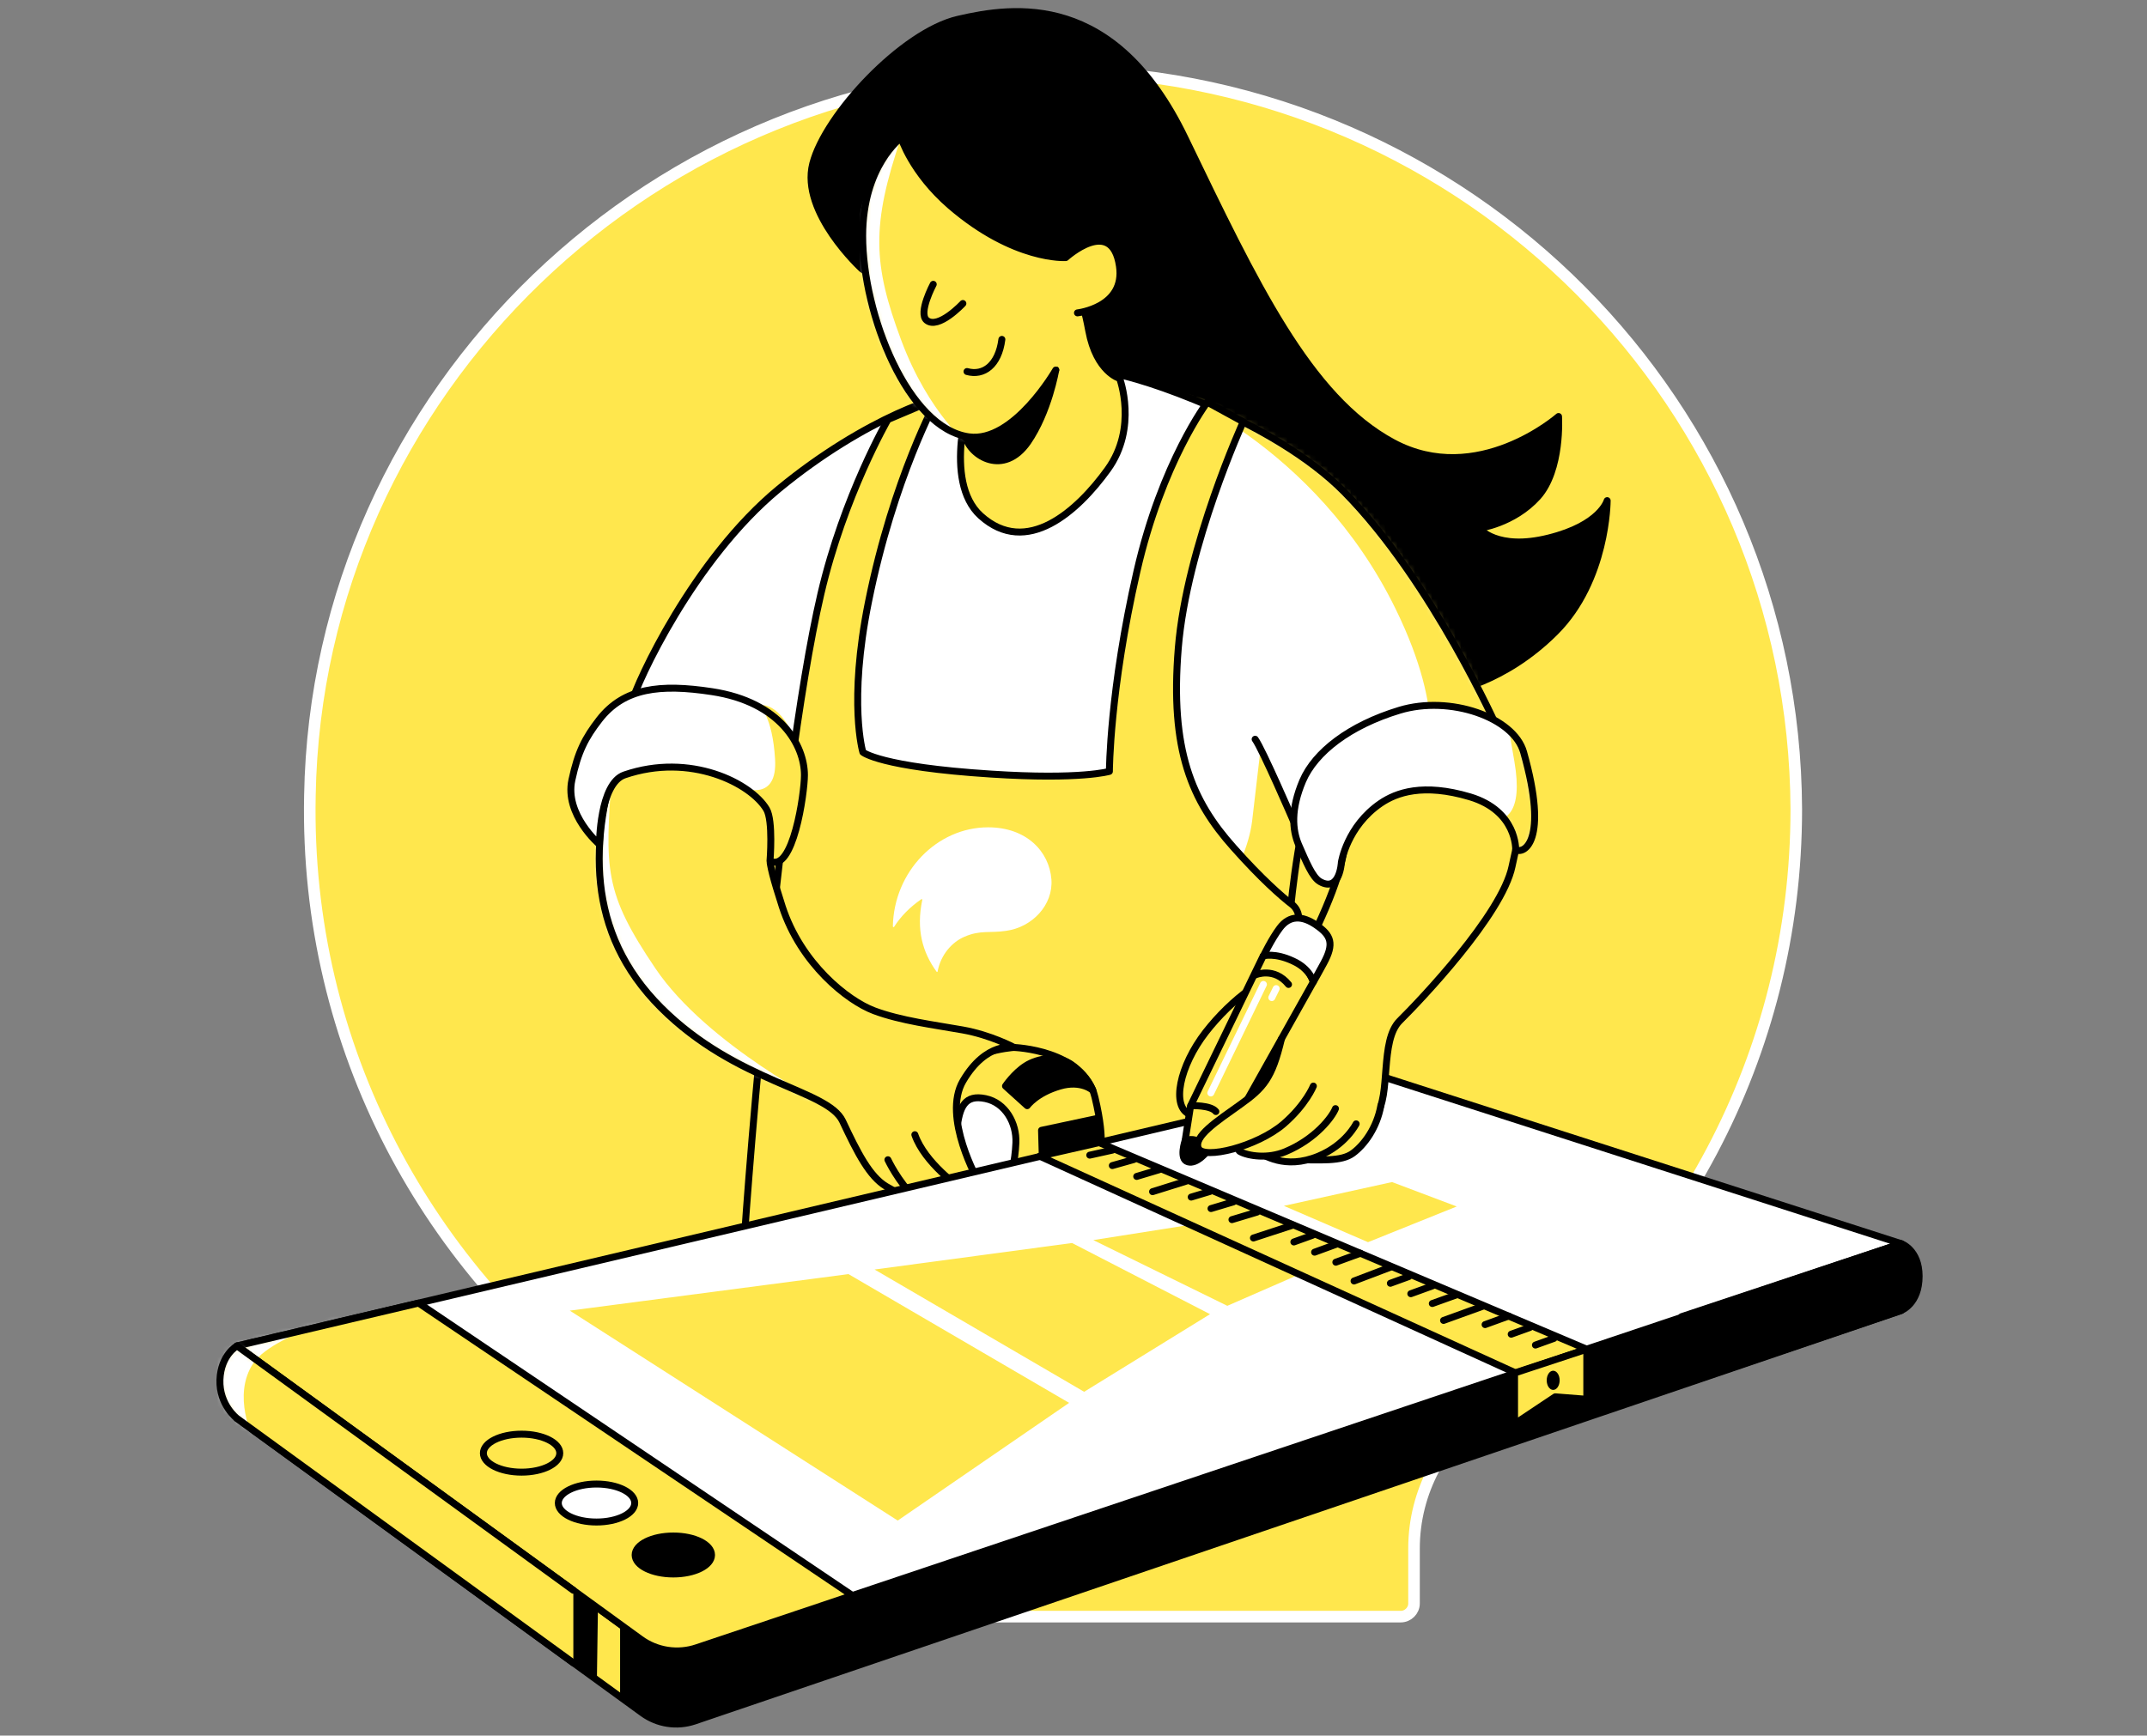
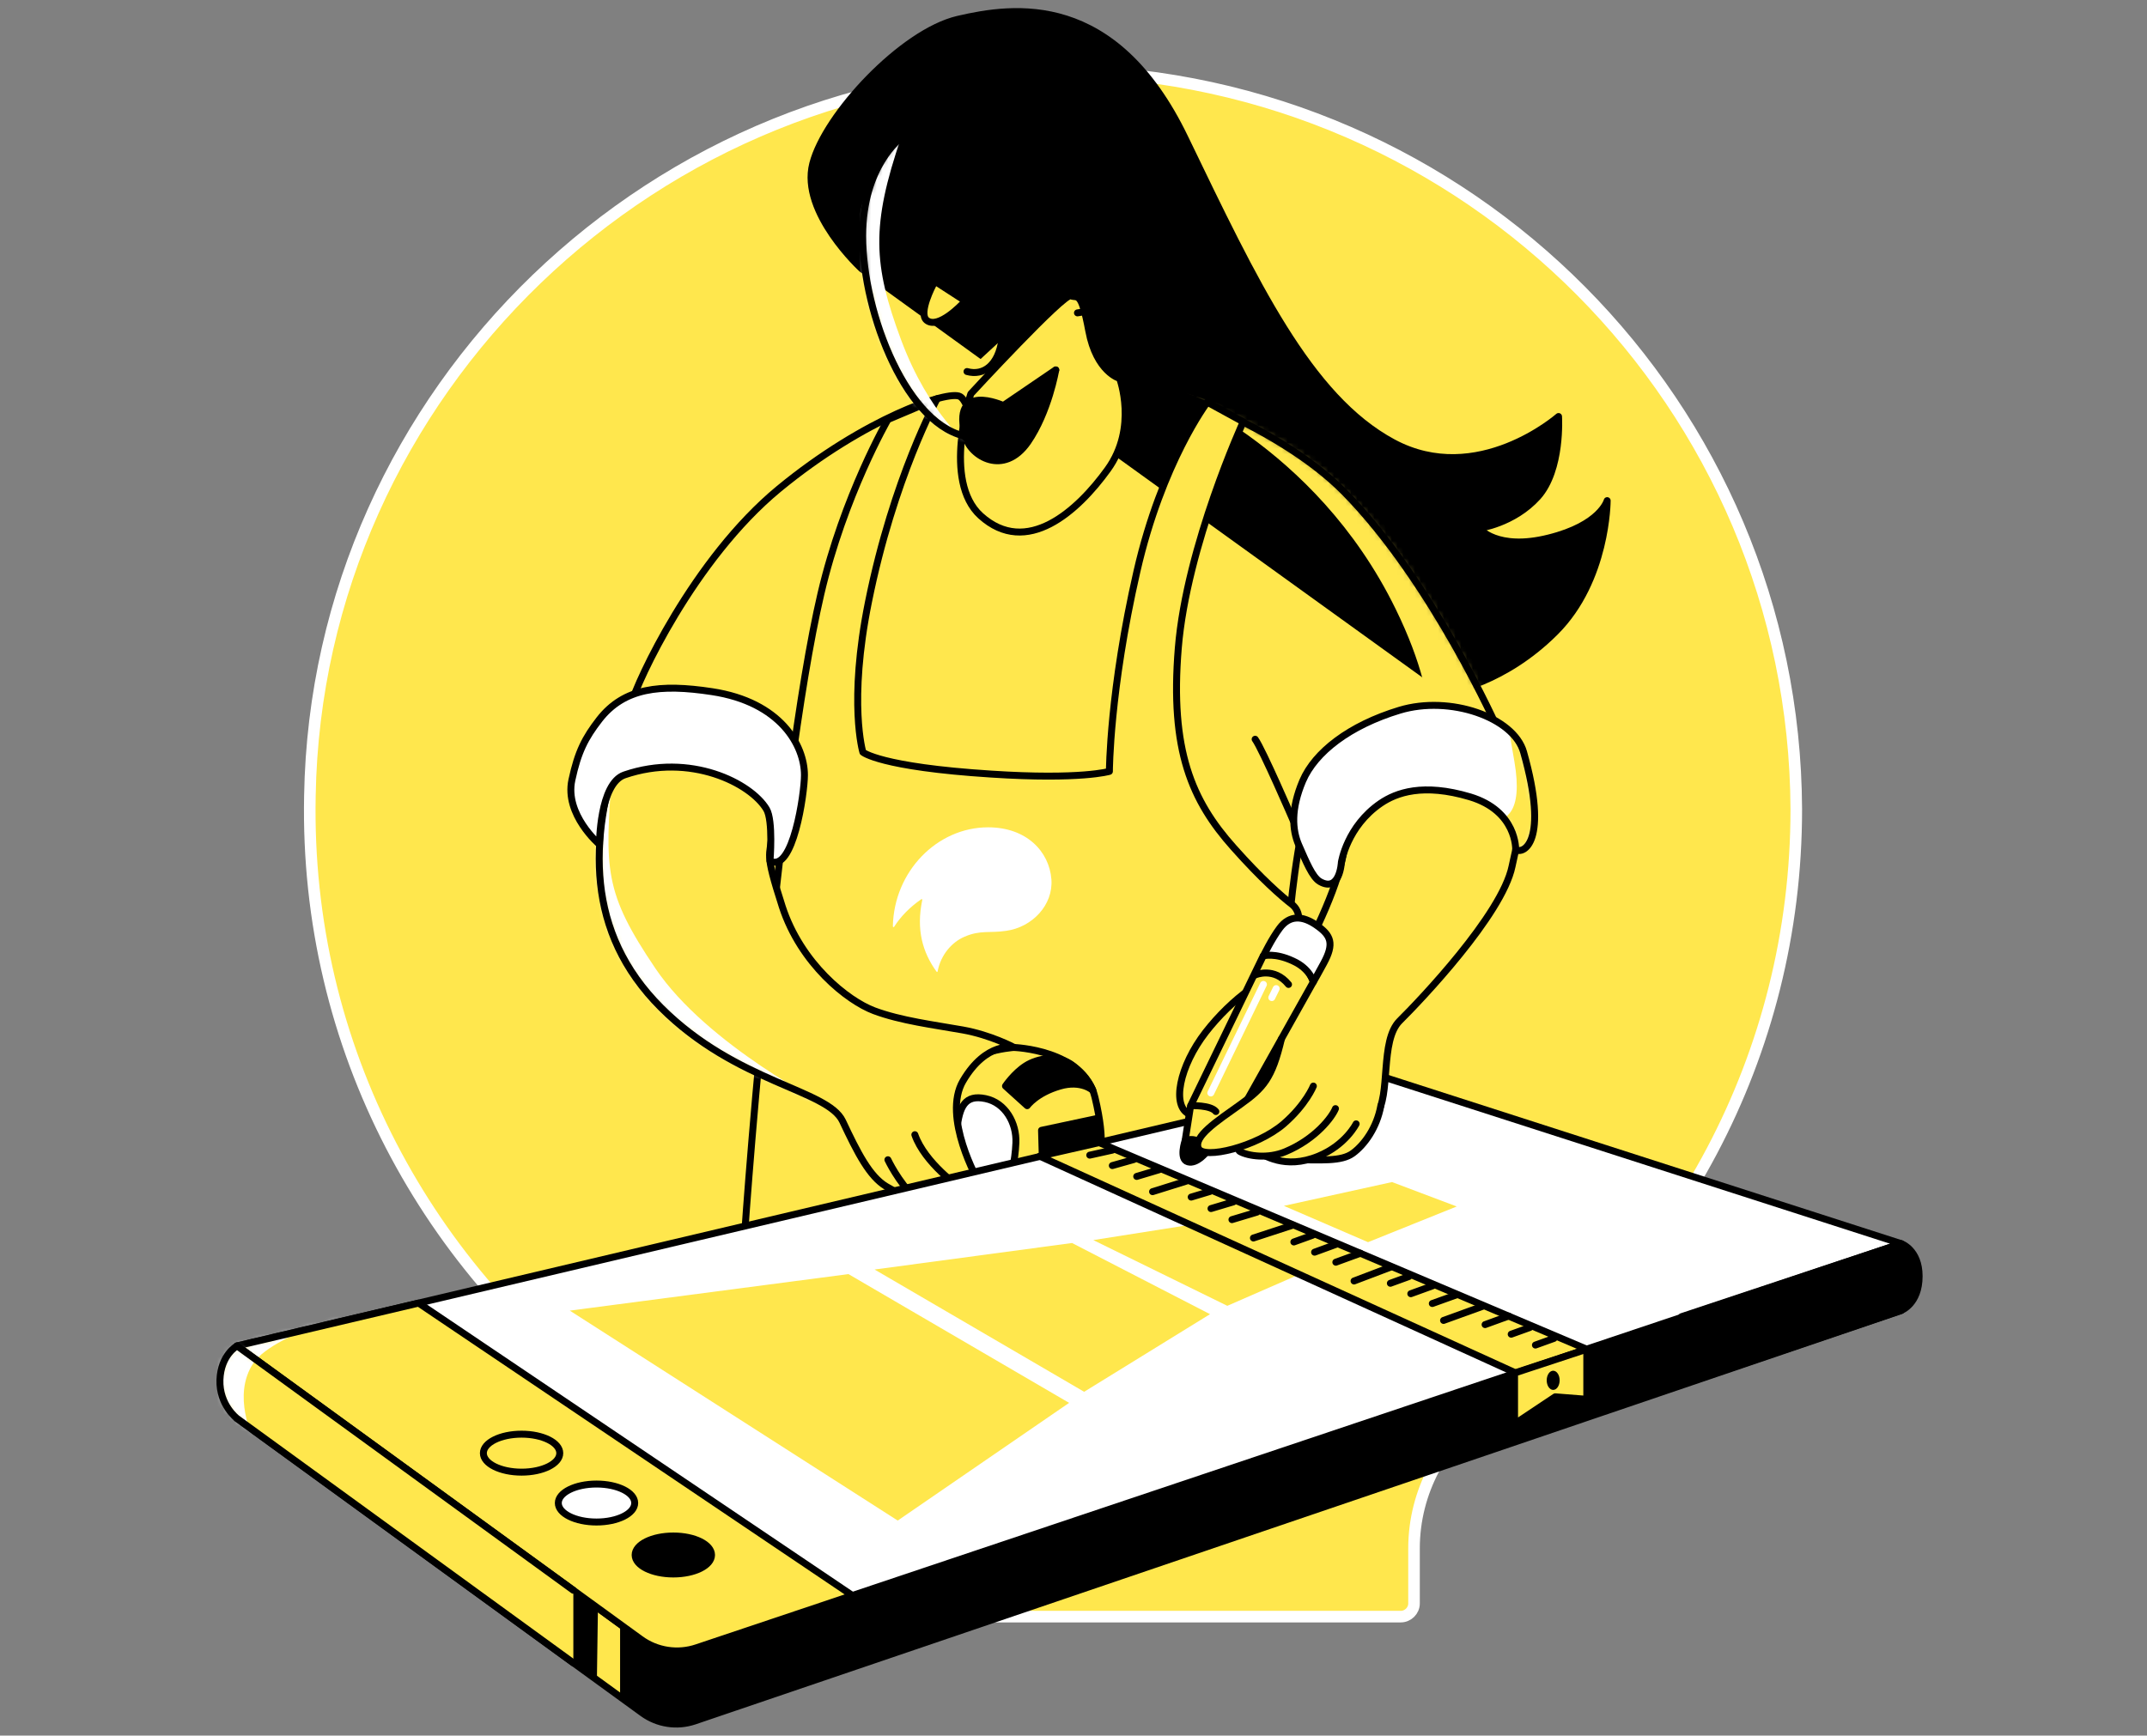
<svg xmlns="http://www.w3.org/2000/svg" width="371" height="300" viewBox="0 0 371 300" fill="none">
  <rect x="0" y="0" width="371" height="300" fill="#808080" stroke="none" />
  <path d="M53.551 137.528L53.551 137.524C54.737 67.658 113.46 11.043 183.751 12.222C253.752 13.402 310.101 70.016 310.397 139.889C310.396 182.631 289.346 220.071 257.013 243.368C249.295 248.892 244.341 257.804 244.341 267.655V277.164C244.341 278.389 243.3 279.432 242.053 279.432H121.896C120.649 279.432 119.608 278.388 119.608 277.164V267.655C119.608 258.128 114.974 248.904 106.928 243.363C74.006 219.771 52.662 181.152 53.551 137.528Z" fill="#FFE74D" stroke="white" stroke-width="2" />
  <path d="M148.912 46.469C148.912 46.469 138.277 36.74 140.438 28.302C142.6 19.863 155.92 5.567 165.544 3.335C175.168 1.104 192.568 -1.442 204.737 23.804C216.907 49.014 226.147 68.645 240.722 76.491C255.298 84.337 269.315 71.993 269.315 71.993C269.315 71.993 269.908 81.198 265.723 85.871C261.504 90.543 255.576 91.31 255.576 91.31C255.576 91.31 258.645 95.251 267.641 92.984C276.603 90.752 277.718 86.533 277.718 86.533C277.718 86.533 277.718 100.272 268.757 109.233C259.796 118.195 250.276 119.589 250.276 119.589L168.682 60.765L148.912 46.469Z" fill="black" stroke="black" stroke-width="1.2" stroke-miterlimit="10" stroke-linecap="round" stroke-linejoin="round" />
  <path d="M119.989 297.49L328.516 226.538L238.591 198.547L40.958 245.187L111.044 296.119C113.641 297.995 116.96 298.5 119.989 297.49Z" fill="black" />
  <path d="M103.144 290.301L103.363 275.162L107.151 276.749L107.151 293.187L103.144 290.301Z" fill="#FFE74D" />
  <path d="M119.989 297.49L328.516 226.538L238.591 198.547L40.958 245.187L111.044 296.119C113.641 297.995 116.96 298.5 119.989 297.49Z" stroke="black" stroke-width="1.2" stroke-miterlimit="10" stroke-linecap="round" stroke-linejoin="round" />
-   <path d="M109.095 121.607C110.069 117.928 119.808 96.682 134.597 84.49C149.387 72.298 163.923 67.356 165.907 68.546C167.927 69.701 168.793 79.296 175.177 79.007C181.562 78.718 186.901 63.893 191.914 64.506C196.928 65.12 220.158 72.767 232.278 85.031C247.572 100.541 258.934 126.26 258.934 126.26C258.934 126.26 227.3 133.33 225.677 140.183C223.441 149.67 222.683 160.78 222.683 160.78L182.392 147.722C182.392 147.722 148.304 134.484 143.832 137.767C139.359 141.013 135.139 136.432 135.139 136.432L109.095 121.607Z" fill="white" />
  <mask id="mask0" mask-type="alpha" maskUnits="userSpaceOnUse" x="109" y="64" width="150" height="97">
    <path d="M109.095 121.607C110.069 117.928 119.808 96.682 134.597 84.49C149.387 72.298 163.923 67.356 165.907 68.546C167.927 69.701 168.793 79.296 175.177 79.007C181.562 78.718 186.901 63.893 191.914 64.506C196.928 65.12 220.158 72.767 232.278 85.031C247.572 100.541 258.934 126.26 258.934 126.26C258.934 126.26 227.3 133.33 225.677 140.183C223.441 149.67 222.683 160.78 222.683 160.78L182.392 147.722C182.392 147.722 148.304 134.484 143.832 137.767C139.359 141.013 135.139 136.432 135.139 136.432L109.095 121.607Z" fill="white" />
  </mask>
  <g mask="url(#mask0)">
    <path d="M200.968 66.96C200.968 66.96 227.155 76.555 241.187 105.304C250.241 123.844 246.417 132.321 246.417 132.321L263.118 129.724C263.118 129.724 258.573 110.642 246.994 92.679C235.415 74.715 200.968 66.96 200.968 66.96Z" fill="#FFE74D" />
  </g>
  <path d="M206.961 160.744C206.961 160.744 215.293 150.933 216.375 141.843L217.818 129.506L225.177 144.656L224.022 157.353L206.961 160.744Z" fill="#FFE74D" />
  <path d="M109.095 121.607C110.069 117.928 119.808 96.682 134.597 84.49C149.387 72.298 163.923 67.356 165.907 68.546C167.927 69.701 168.793 79.296 175.177 79.007C181.562 78.718 186.901 63.893 191.914 64.506C196.928 65.12 220.158 72.767 232.278 85.031C247.572 100.541 258.934 126.26 258.934 126.26C258.934 126.26 227.3 133.33 225.677 140.183C223.441 149.67 222.683 160.78 222.683 160.78L182.392 147.722C182.392 147.722 148.304 134.484 143.832 137.767C139.359 141.013 135.139 136.432 135.139 136.432L109.095 121.607Z" stroke="black" stroke-width="1.2" stroke-miterlimit="10" stroke-linecap="round" stroke-linejoin="round" />
  <path d="M128.508 216.692C128.219 216.98 134.243 135.243 141.854 102.635C145.822 85.645 153.433 72.515 153.433 72.515L161.946 68.908C161.946 68.908 154.407 82.543 150.078 104.005C146.543 121.5 149.104 130.013 149.104 130.013C149.104 130.013 152.026 132.574 171.288 133.8C186.799 134.81 191.704 133.331 191.704 133.331C191.704 133.331 191.74 119.372 196.466 98.739C200.794 79.838 208.622 69.522 208.622 69.522L214.826 72.912C214.826 72.912 205.051 94.338 203.608 112.013C202.165 129.688 205.916 138.381 213.167 146.497C218.072 152.016 221.499 154.974 223.23 156.309C224.024 156.922 224.457 157.86 224.421 158.87L223.483 192.308L128.508 216.692Z" fill="#FFE74D" stroke="black" stroke-width="1.2" stroke-miterlimit="10" stroke-linecap="round" stroke-linejoin="round" />
  <path d="M175.181 181.053C175.181 181.053 187.229 181.414 189.213 189.674C191.196 197.935 189.862 199.846 189.862 199.846C189.862 199.846 173.449 207.457 169.085 204.247C164.72 201.073 159.923 193.858 162.772 187.726C165.622 181.63 175.181 181.053 175.181 181.053Z" fill="#FFE74D" stroke="black" stroke-width="1.2" stroke-miterlimit="10" stroke-linecap="round" stroke-linejoin="round" />
  <path d="M165.338 195.374C165.771 191.189 166.781 189.169 170.28 189.891C173.743 190.612 175.691 194.147 175.546 197.538C175.402 200.929 174.644 203.237 174.644 203.237L167.971 204.536L165.338 195.374Z" fill="white" stroke="black" stroke-width="1.2" stroke-miterlimit="10" stroke-linecap="round" stroke-linejoin="round" />
  <path d="M107.039 129.146C101.809 145.09 101.159 161.105 114.217 174.163C127.275 187.221 143.002 188.303 145.599 193.786C148.196 199.305 150.252 203.345 153.138 205.076C156.023 206.807 158.657 207.673 162.119 206.519C165.582 205.364 169.081 204.21 169.081 204.21C169.081 204.21 162.733 193.064 166.412 186.824C170.416 180.007 175.177 181.017 175.177 181.017C175.177 181.017 171.209 178.888 166.34 178.023C161.47 177.157 155.663 176.435 151.046 174.704C146.428 172.973 138.385 166.552 135.174 156.705C132 146.857 133.118 148.264 133.407 143.935C133.695 139.571 133.984 135.242 125.579 130.301C117.211 125.395 107.039 129.146 107.039 129.146Z" fill="#FFE74D" />
  <mask id="mask1" mask-type="alpha" maskUnits="userSpaceOnUse" x="103" y="127" width="73" height="81">
    <path d="M107.039 129.146C101.809 145.09 101.159 161.105 114.217 174.163C127.275 187.221 143.002 188.303 145.599 193.786C148.196 199.305 150.252 203.345 153.138 205.076C156.023 206.807 158.657 207.673 162.119 206.519C165.582 205.364 169.081 204.21 169.081 204.21C169.081 204.21 162.733 193.064 166.412 186.824C170.416 180.007 175.177 181.017 175.177 181.017C175.177 181.017 171.209 178.888 166.34 178.023C161.47 177.157 155.663 176.435 151.046 174.704C146.428 172.973 138.385 166.552 135.174 156.705C132 146.857 133.118 148.264 133.407 143.935C133.695 139.571 133.984 135.242 125.579 130.301C117.211 125.395 107.039 129.146 107.039 129.146Z" fill="#45DFA7" />
  </mask>
  <g mask="url(#mask1)">
    <path d="M105.771 133.366C104.508 150.32 104.328 154.179 113.274 167.417C122.219 180.656 142.96 191.116 142.96 191.116C142.96 191.116 113.779 186.427 106.889 171.998C99.999 157.57 101.442 141.013 101.442 141.013L105.771 133.366Z" fill="white" />
  </g>
  <path d="M107.039 129.146C101.809 145.09 101.159 161.105 114.217 174.163C127.275 187.221 143.002 188.303 145.599 193.786C148.196 199.305 150.252 203.345 153.138 205.076C156.023 206.807 158.657 207.673 162.119 206.519C165.582 205.364 169.081 204.21 169.081 204.21C169.081 204.21 162.733 193.064 166.412 186.824C170.416 180.007 175.177 181.017 175.177 181.017C175.177 181.017 171.209 178.888 166.34 178.023C161.47 177.157 155.663 176.435 151.046 174.704C146.428 172.973 138.385 166.552 135.174 156.705C132 146.857 133.118 148.264 133.407 143.935C133.695 139.571 133.984 135.242 125.579 130.301C117.211 125.395 107.039 129.146 107.039 129.146Z" stroke="black" stroke-width="1.2" stroke-miterlimit="10" stroke-linecap="round" stroke-linejoin="round" />
  <path d="M158.083 196.131C159.814 201.073 165.91 205.293 165.91 205.293C165.91 205.293 160.968 209.802 158.083 207.025C155.197 204.247 153.429 200.46 153.429 200.46" fill="#FFE74D" />
  <path d="M158.083 196.131C159.814 201.073 165.91 205.293 165.91 205.293C165.91 205.293 160.968 209.802 158.083 207.025C155.197 204.247 153.429 200.46 153.429 200.46" stroke="black" stroke-width="1.2" stroke-miterlimit="10" stroke-linecap="round" stroke-linejoin="round" />
  <path d="M120.639 284.721L328.516 214.96L238.555 185.995L40.958 232.635L110.503 283.17C113.424 285.298 117.212 285.875 120.639 284.721Z" fill="white" stroke="black" stroke-width="1.2" stroke-miterlimit="10" stroke-linecap="round" stroke-linejoin="round" />
  <path d="M167.756 68.078C167.756 68.078 162.778 83.084 169.451 89.144C177.387 96.322 186.188 88.386 191.418 81.136C196.649 73.886 193.474 65.409 193.474 65.409C193.474 65.409 189.47 64.327 188.136 57.185C186.801 50.043 186.188 51.63 185.034 51.125C183.879 50.584 167.756 68.078 167.756 68.078Z" fill="#FFE74D" stroke="black" stroke-width="1.2" stroke-miterlimit="10" stroke-linecap="round" stroke-linejoin="round" />
  <path d="M173.38 70.099C173.38 70.099 164.146 65.842 166.851 75.545C167.753 78.828 173.416 82.399 177.6 76.411C181.207 71.181 182.434 63.93 182.434 63.93L173.38 70.099Z" fill="black" stroke="black" stroke-width="1.2" stroke-miterlimit="10" stroke-linecap="round" stroke-linejoin="round" />
-   <path d="M186.184 54.081C186.184 54.081 194.517 53.143 193.435 45.965C192.136 37.272 184.164 44.522 184.164 44.522C184.164 44.522 175.327 45.135 164.217 35.576C157.544 29.805 155.704 23.817 155.704 23.817C155.704 23.817 149.067 28.651 149.067 40.77C149.067 54.405 156.931 74.064 167.427 75.507C175.183 76.589 182.433 63.964 182.433 63.964" fill="#FFE74D" />
  <mask id="mask2" mask-type="alpha" maskUnits="userSpaceOnUse" x="149" y="23" width="45" height="53">
    <path d="M186.185 54.081C186.185 54.081 194.517 53.143 193.435 45.965C192.136 37.272 184.165 44.522 184.165 44.522C184.165 44.522 175.327 45.135 164.217 35.576C157.544 29.805 155.704 23.817 155.704 23.817C155.704 23.817 149.067 28.651 149.067 40.77C149.067 54.405 156.931 74.064 167.428 75.507C175.183 76.589 182.433 63.964 182.433 63.964" fill="#45DFA7" />
  </mask>
  <g mask="url(#mask2)">
    <path d="M155.703 23.781C150.509 39.003 150.87 45.748 155.703 58.734C160.537 71.72 167.679 77.166 167.679 77.166C167.679 77.166 154.008 75.94 149.066 54.297C144.161 32.655 155.703 23.781 155.703 23.781Z" fill="white" />
  </g>
  <path d="M186.184 54.081C186.184 54.081 194.517 53.143 193.435 45.965C192.136 37.272 184.164 44.522 184.164 44.522C184.164 44.522 175.327 45.135 164.217 35.576C157.544 29.805 155.704 23.817 155.704 23.817C155.704 23.817 149.067 28.651 149.067 40.77C149.067 54.405 156.931 74.064 167.427 75.507C175.183 76.589 182.433 63.964 182.433 63.964" stroke="black" stroke-width="1.2" stroke-miterlimit="10" stroke-linecap="round" stroke-linejoin="round" />
  <path d="M230.262 139.03C230.262 141.338 232.678 143.322 232.281 146.568C230.839 158.183 215.761 181.485 215.184 182.351C214.607 183.217 235.167 195.842 237.8 192.667C240.397 189.493 238.377 179.898 241.876 176.435C245.375 172.973 259.551 158.111 261.283 149.743C263.014 141.374 264.745 138.164 261.283 134.413C257.784 130.589 230.262 139.03 230.262 139.03Z" fill="#FFE74D" stroke="black" stroke-width="1.2" stroke-miterlimit="10" stroke-linecap="round" stroke-linejoin="round" />
  <path d="M205.633 192.633C202.314 191.334 203.829 184.228 208.338 178.421C212.703 172.793 219.448 167.563 222.839 168.645C226.193 169.727 215.083 182.208 213.965 183.939C212.883 185.671 208.41 193.751 205.633 192.633Z" fill="#FFE74D" stroke="black" stroke-width="1.2" stroke-miterlimit="10" stroke-linecap="round" stroke-linejoin="round" />
  <path d="M238.601 191.152C237.915 194.904 235.787 197.862 233.767 199.341C231.747 200.819 228.248 200.459 223.487 200.459C218.726 200.459 214.145 197.898 213.171 196.094L222.152 184.191" fill="#FFE74D" />
  <path d="M238.601 191.152C237.915 194.904 235.787 197.862 233.767 199.341C231.747 200.819 228.248 200.459 223.487 200.459C218.726 200.459 214.145 197.898 213.171 196.094L222.152 184.191" stroke="black" stroke-width="1.2" stroke-miterlimit="10" stroke-linecap="round" stroke-linejoin="round" />
  <path d="M217.099 199.052C218.361 199.557 221.932 202.263 227.812 199.846C232.537 197.898 234.341 194.255 234.341 194.255" fill="#FFE74D" />
  <path d="M217.099 199.052C218.361 199.557 221.932 202.263 227.812 199.846C232.537 197.898 234.341 194.255 234.341 194.255" stroke="black" stroke-width="1.2" stroke-miterlimit="10" stroke-linecap="round" stroke-linejoin="round" />
  <path d="M230.769 191.622C230.192 193.065 227.378 196.852 222.148 199.053C219.082 200.351 215.691 199.81 214.284 199.053C212.878 198.295 216.882 193.173 216.882 193.173" fill="#FFE74D" />
  <path d="M230.769 191.622C230.192 193.065 227.378 196.852 222.148 199.053C219.082 200.351 215.691 199.81 214.284 199.053C212.878 198.295 216.882 193.173 216.882 193.173" stroke="black" stroke-width="1.2" stroke-miterlimit="10" stroke-linecap="round" stroke-linejoin="round" />
  <path d="M261.908 146.858C263.206 147.687 267.715 145.667 263.278 130.012C261.583 123.988 250.545 120.129 241.852 122.762C233.159 125.395 227.243 130.012 225.115 134.954C223.023 139.896 223.312 143.431 224.394 145.992C225.692 148.95 226.775 151.619 228.073 152.376C231.536 154.36 231.788 149.058 231.788 149.058C231.788 149.058 232.726 142.854 238.57 138.85C241.275 137.01 245.892 135.315 254.008 137.732C262.16 140.184 261.908 146.858 261.908 146.858Z" fill="white" />
  <mask id="mask3" mask-type="alpha" maskUnits="userSpaceOnUse" x="223" y="121" width="43" height="32">
    <path d="M261.908 146.858C263.207 147.688 267.716 145.668 263.279 130.013C261.584 123.989 250.546 120.129 241.853 122.762C233.16 125.396 227.244 130.013 225.116 134.954C223.024 139.896 223.312 143.431 224.394 145.992C225.693 148.95 226.775 151.619 228.074 152.377C231.536 154.361 231.789 149.058 231.789 149.058C231.789 149.058 232.727 142.854 238.57 138.85C241.276 137.01 245.893 135.315 254.009 137.732C262.161 140.185 261.908 146.858 261.908 146.858Z" fill="white" />
  </mask>
  <g mask="url(#mask3)">
    <path d="M249.604 138.561C249.604 138.561 264.754 149.49 261.688 131.635C254.943 91.957 252.814 83.156 252.814 83.156L276.261 134.81L263.239 150.645L249.604 138.561Z" fill="#FFE74D" />
  </g>
  <path d="M261.908 146.858C263.206 147.687 267.715 145.667 263.278 130.012C261.583 123.988 250.545 120.129 241.852 122.762C233.159 125.395 227.243 130.012 225.115 134.954C223.023 139.896 223.312 143.431 224.394 145.992C225.692 148.95 226.775 151.619 228.073 152.376C231.536 154.36 231.788 149.058 231.788 149.058C231.788 149.058 232.726 142.854 238.57 138.85C241.275 137.01 245.892 135.315 254.008 137.732C262.16 140.184 261.908 146.858 261.908 146.858Z" stroke="black" stroke-width="1.2" stroke-miterlimit="10" stroke-linecap="round" stroke-linejoin="round" />
  <path d="M103.586 145.954C103.586 145.954 97.526 140.796 98.825 134.808C99.871 129.938 101.097 127.558 103.586 124.347C107.842 118.901 114.047 118.179 123.028 119.55C134.932 121.353 139.008 128.892 139.008 133.978C139.008 137.117 137.024 151.004 133.056 148.804C133.056 148.804 133.633 141.842 132.443 139.858C129.737 135.349 119.277 130.047 107.914 133.942C103.586 135.421 103.586 145.954 103.586 145.954Z" fill="white" />
-   <path d="M128.518 136.214C128.518 136.214 134.398 138.595 133.929 131.2C133.496 123.806 131.224 121.93 131.224 121.93C131.224 121.93 134.903 120.812 137.969 129.252C141.071 137.693 136.598 147.54 136.598 147.54L132.378 149.091L128.518 136.214Z" fill="#FFE74D" />
  <path d="M103.586 145.954C103.586 145.954 97.526 140.796 98.825 134.808C99.871 129.938 101.097 127.558 103.586 124.347C107.842 118.901 114.047 118.179 123.028 119.55C134.932 121.353 139.008 128.892 139.008 133.978C139.008 137.117 137.024 151.004 133.056 148.804C133.056 148.804 133.633 141.842 132.443 139.858C129.737 135.349 119.277 130.047 107.914 133.942C103.586 135.421 103.586 145.954 103.586 145.954Z" stroke="black" stroke-width="1.2" stroke-miterlimit="10" stroke-linecap="round" stroke-linejoin="round" />
  <path d="M161.263 49.142C161.263 49.142 158.63 54.083 160.109 55.346C162.129 57.041 166.385 52.46 166.385 52.46" fill="#FFE74D" />
  <path d="M161.263 49.142C161.263 49.142 158.63 54.083 160.109 55.346C162.129 57.041 166.385 52.46 166.385 52.46" stroke="black" stroke-width="1.2" stroke-miterlimit="10" stroke-linecap="round" stroke-linejoin="round" />
  <path d="M167.099 64.219C169.948 65.013 172.546 63.137 173.123 58.664Z" fill="#FFE74D" />
  <path d="M167.099 64.219C169.948 65.013 172.546 63.137 173.123 58.664" stroke="black" stroke-width="1.2" stroke-miterlimit="10" stroke-linecap="round" stroke-linejoin="round" />
  <path d="M216.886 127.776C218.113 129.435 223.487 141.879 223.487 141.879Z" fill="white" />
  <path d="M216.886 127.776C218.113 129.435 223.487 141.879 223.487 141.879" stroke="black" stroke-width="1.2" stroke-miterlimit="10" stroke-linecap="round" stroke-linejoin="round" />
  <path d="M173.749 187.725L177.5 191.116C177.5 191.116 179.051 188.915 183.163 187.725C186.878 186.643 188.862 188.482 188.862 188.482C188.862 188.482 188.033 186.282 185.436 184.226C182.875 182.206 179.267 182.928 177.247 184.226C175.227 185.525 173.749 187.725 173.749 187.725Z" fill="black" stroke="black" stroke-width="1.2" stroke-miterlimit="10" stroke-linecap="round" stroke-linejoin="round" />
  <path d="M179.977 195.373L180.086 199.233L189.789 196.852V193.281L179.977 195.373Z" fill="black" stroke="black" stroke-width="1.2" stroke-miterlimit="10" stroke-linecap="round" stroke-linejoin="round" />
  <path d="M120.422 284.793L147.295 275.776L72.339 225.24L40.958 232.635L110.683 283.314C113.496 285.37 117.14 285.912 120.422 284.793Z" fill="#FFE74D" />
  <mask id="mask4" mask-type="alpha" maskUnits="userSpaceOnUse" x="40" y="225" width="108" height="61">
    <path d="M120.422 284.793L147.295 275.776L72.339 225.24L40.958 232.635L110.683 283.314C113.496 285.37 117.14 285.912 120.422 284.793Z" fill="#45DFA7" />
  </mask>
  <g mask="url(#mask4)">
    <path d="M66.57 225.311C66.57 225.311 47.525 230.036 43.773 235.627C40.022 241.218 43.773 248.649 43.773 248.649L36.27 243.815C36.27 243.815 33.385 234.329 38.002 231.299C42.619 228.269 66.57 225.311 66.57 225.311Z" fill="white" />
  </g>
  <path d="M120.422 284.793L147.295 275.776L72.339 225.24L40.958 232.635L110.683 283.314C113.496 285.37 117.14 285.912 120.422 284.793Z" stroke="black" stroke-width="1.2" stroke-miterlimit="10" stroke-linecap="round" stroke-linejoin="round" />
  <path d="M221.248 178.059C221.392 185.67 217.677 190.467 217.677 190.467C217.677 190.467 209.777 195.662 213.673 187.654C217.569 179.646 221.248 178.059 221.248 178.059Z" fill="black" stroke="black" stroke-width="1.2" stroke-miterlimit="10" stroke-linecap="round" stroke-linejoin="round" />
  <path d="M99.073 287.427L40.963 245.188C40.963 245.188 37.861 242.843 38.005 238.514C38.149 234.186 40.963 232.635 40.963 232.635L99.073 274.874" fill="#FFE74D" />
  <mask id="mask5" mask-type="alpha" maskUnits="userSpaceOnUse" x="38" y="232" width="62" height="56">
    <path d="M99.073 287.427L40.963 245.188C40.963 245.188 37.861 242.843 38.005 238.514C38.149 234.186 40.963 232.635 40.963 232.635L99.073 274.874" fill="#45DFA7" />
  </mask>
  <g mask="url(#mask5)">
    <path d="M66.575 225.311C66.575 225.311 47.53 230.037 43.778 235.628C40.027 241.219 43.778 248.649 43.778 248.649L36.275 243.816C36.275 243.816 33.39 234.329 38.007 231.299C42.624 228.269 66.575 225.311 66.575 225.311Z" fill="white" />
  </g>
  <path d="M99.073 287.427L40.963 245.188C40.963 245.188 37.861 242.843 38.005 238.514C38.149 234.186 40.963 232.635 40.963 232.635L99.073 274.874" stroke="black" stroke-width="1.2" stroke-miterlimit="10" stroke-linecap="round" stroke-linejoin="round" />
  <path d="M328.522 214.96C328.522 214.96 331.624 216.006 331.624 220.587C331.624 225.385 328.522 226.503 328.522 226.503L287.473 240.39L290.575 227.585L328.522 214.96Z" fill="black" stroke="black" stroke-width="1.2" stroke-miterlimit="10" stroke-linecap="round" stroke-linejoin="round" />
  <path d="M204.793 197.14L205.731 191.152L218.283 165.217C218.283 165.217 220.556 164.099 223.441 165.614C226.291 167.129 226.94 169.726 226.94 169.726L213.738 193.281L208.147 198.547L204.793 197.14Z" fill="#FFE74D" stroke="black" stroke-width="1.2" stroke-miterlimit="10" stroke-linecap="round" stroke-linejoin="round" />
  <path d="M204.792 197.14C204.792 197.14 203.674 200.386 205.261 200.819C206.848 201.288 208.579 199.015 208.579 199.015C208.579 199.015 207.533 196.238 204.792 197.14Z" fill="black" stroke="black" stroke-width="1.2" stroke-miterlimit="10" stroke-linecap="round" stroke-linejoin="round" />
  <path d="M226.949 187.726C226.949 187.726 225.686 190.9 221.827 194.255C217.21 198.223 207.939 200.495 207.074 198.475C206.208 196.455 210.248 193.822 214.288 190.936C218.328 188.051 219.807 186.427 221.43 179.574" fill="#FFE74D" />
  <path d="M226.949 187.726C226.949 187.726 225.686 190.9 221.827 194.255C217.21 198.223 207.939 200.495 207.074 198.475C206.208 196.455 210.248 193.822 214.288 190.936C218.328 188.051 219.807 186.427 221.43 179.574" stroke="black" stroke-width="1.2" stroke-miterlimit="10" stroke-linecap="round" stroke-linejoin="round" />
  <path d="M218.324 165.217C218.324 165.217 219.73 162.296 221.137 160.42C222.833 158.147 225.069 158.22 227.522 159.951C230.011 161.682 230.588 163.089 228.748 166.48C228.027 167.851 226.945 169.726 226.945 169.726C226.945 169.726 226.404 167.454 223.446 166.119C220.308 164.64 218.324 165.217 218.324 165.217Z" fill="white" stroke="black" stroke-width="1.2" stroke-miterlimit="10" stroke-linecap="round" stroke-linejoin="round" />
  <path d="M216.956 168.5C216.956 168.5 220.166 167.093 222.655 170.159" stroke="black" stroke-width="1.2" stroke-miterlimit="10" stroke-linecap="round" stroke-linejoin="round" />
  <path d="M205.773 191.117C205.773 191.117 209.199 190.973 210.101 192.127" stroke="black" stroke-width="1.2" stroke-miterlimit="10" stroke-linecap="round" stroke-linejoin="round" />
  <path d="M116.352 272.06C119.998 272.06 122.953 270.591 122.953 268.778C122.953 266.965 119.998 265.495 116.352 265.495C112.706 265.495 109.751 266.965 109.751 268.778C109.751 270.591 112.706 272.06 116.352 272.06Z" fill="black" stroke="black" stroke-width="1.2" stroke-miterlimit="10" stroke-linecap="round" stroke-linejoin="round" />
  <path d="M103.076 263.078C106.722 263.078 109.677 261.608 109.677 259.795C109.677 257.983 106.722 256.513 103.076 256.513C99.43 256.513 96.475 257.983 96.475 259.795C96.475 261.608 99.43 263.078 103.076 263.078Z" fill="white" stroke="black" stroke-width="1.2" stroke-miterlimit="10" stroke-linecap="round" stroke-linejoin="round" />
  <path d="M155.126 262.826L98.459 226.539L146.613 220.226L184.741 242.482L155.126 262.826Z" fill="#FFE74D" />
  <path d="M187.34 240.57L151.125 219.433L185.248 214.852L209.091 227.152L187.34 240.57Z" fill="#FFE74D" />
  <path d="M212.078 225.709L188.92 214.347L218.21 209.729L233.468 216.367L212.078 225.709Z" fill="#FFE74D" />
  <path d="M236.391 214.707L221.855 208.43L240.54 204.318L251.722 208.538L236.391 214.707Z" fill="#FFE74D" />
  <path d="M90.128 254.458C93.773 254.458 96.729 252.988 96.729 251.176C96.729 249.363 93.773 247.893 90.128 247.893C86.482 247.893 83.527 249.363 83.527 251.176C83.527 252.988 86.482 254.458 90.128 254.458Z" fill="#FFE74D" stroke="black" stroke-width="1.2" stroke-miterlimit="10" stroke-linecap="round" stroke-linejoin="round" />
  <path d="M218.318 170.159L209.228 188.916" stroke="white" stroke-width="1.2" stroke-miterlimit="10" stroke-linecap="round" stroke-linejoin="round" />
  <path d="M220.523 170.88L219.765 172.431" stroke="white" stroke-width="1.2" stroke-miterlimit="10" stroke-linecap="round" stroke-linejoin="round" />
  <path d="M179.654 199.845L261.932 237.323L274.196 233.211L189.934 197.501L179.654 199.845Z" fill="#FFE74D" stroke="black" stroke-width="1.2" stroke-miterlimit="10" stroke-linecap="round" stroke-linejoin="round" />
  <path d="M261.715 246.125V237.323L274.196 233.211V241.868L268.749 241.435L261.715 246.125Z" fill="#FFE74D" stroke="black" stroke-width="1.2" stroke-miterlimit="10" stroke-linecap="round" stroke-linejoin="round" />
  <path d="M268.387 240.245C269.005 240.245 269.506 239.502 269.506 238.586C269.506 237.67 269.005 236.927 268.387 236.927C267.77 236.927 267.269 237.67 267.269 238.586C267.269 239.502 267.77 240.245 268.387 240.245Z" fill="black" />
  <path d="M249.446 228.234L256.227 225.781" stroke="black" stroke-width="1.2" stroke-miterlimit="10" stroke-linecap="round" stroke-linejoin="round" />
  <path d="M233.979 221.416L240.256 219.035" stroke="black" stroke-width="1.2" stroke-miterlimit="10" stroke-linecap="round" stroke-linejoin="round" />
  <path d="M199.163 205.977L205.042 204.138" stroke="black" stroke-width="1.2" stroke-miterlimit="10" stroke-linecap="round" stroke-linejoin="round" />
  <path d="M216.591 213.985L223.445 211.749" stroke="black" stroke-width="1.2" stroke-miterlimit="10" stroke-linecap="round" stroke-linejoin="round" />
  <path d="M256.623 228.955L260.699 227.476" stroke="black" stroke-width="1.2" stroke-miterlimit="10" stroke-linecap="round" stroke-linejoin="round" />
  <path d="M247.501 225.312L251.721 223.797" stroke="black" stroke-width="1.2" stroke-miterlimit="10" stroke-linecap="round" stroke-linejoin="round" />
  <path d="M240.254 221.812L243.428 220.658" stroke="black" stroke-width="1.2" stroke-miterlimit="10" stroke-linecap="round" stroke-linejoin="round" />
  <path d="M243.785 223.617L247.573 222.246" stroke="black" stroke-width="1.2" stroke-miterlimit="10" stroke-linecap="round" stroke-linejoin="round" />
  <path d="M212.879 210.812L217.208 209.513" stroke="black" stroke-width="1.2" stroke-miterlimit="10" stroke-linecap="round" stroke-linejoin="round" />
  <path d="M205.837 206.915L209.083 205.941" stroke="black" stroke-width="1.2" stroke-miterlimit="10" stroke-linecap="round" stroke-linejoin="round" />
  <path d="M209.261 208.899L213.121 207.745" stroke="black" stroke-width="1.2" stroke-miterlimit="10" stroke-linecap="round" stroke-linejoin="round" />
  <path d="M230.831 218.17L235.088 216.619" stroke="black" stroke-width="1.2" stroke-miterlimit="10" stroke-linecap="round" stroke-linejoin="round" />
  <path d="M223.577 214.672L226.787 213.517" stroke="black" stroke-width="1.2" stroke-miterlimit="10" stroke-linecap="round" stroke-linejoin="round" />
  <path d="M227.159 216.438L230.91 215.068" stroke="black" stroke-width="1.2" stroke-miterlimit="10" stroke-linecap="round" stroke-linejoin="round" />
  <path d="M261.134 230.614L264.344 229.46" stroke="black" stroke-width="1.2" stroke-miterlimit="10" stroke-linecap="round" stroke-linejoin="round" />
  <path d="M265.32 232.49L268.53 231.336" stroke="black" stroke-width="1.2" stroke-miterlimit="10" stroke-linecap="round" stroke-linejoin="round" />
  <path d="M188.31 199.667L192.205 198.801" stroke="black" stroke-width="1.2" stroke-miterlimit="10" stroke-linecap="round" stroke-linejoin="round" />
  <path d="M192.209 201.469L195.924 200.423" stroke="black" stroke-width="1.2" stroke-miterlimit="10" stroke-linecap="round" stroke-linejoin="round" />
  <path d="M196.423 203.344L200.282 202.19" stroke="black" stroke-width="1.2" stroke-miterlimit="10" stroke-linecap="round" stroke-linejoin="round" />
  <path d="M166.658 161.914C164.522 162.828 162.571 164.987 162.018 167.913C162.018 168.023 161.871 168.023 161.834 167.95C159.403 164.584 158.299 160.67 159.367 155.548C159.403 155.439 159.293 155.366 159.183 155.439C157.231 156.792 155.647 158.402 154.506 160.194C154.432 160.304 154.285 160.231 154.285 160.121C154.469 150.646 161.908 143.001 170.746 143.001C177.375 143.001 181.315 147.171 181.683 152C182.015 156.426 178.369 160.268 173.876 160.889C171.04 161.328 169.457 160.707 166.658 161.914Z" fill="white" />
</svg>